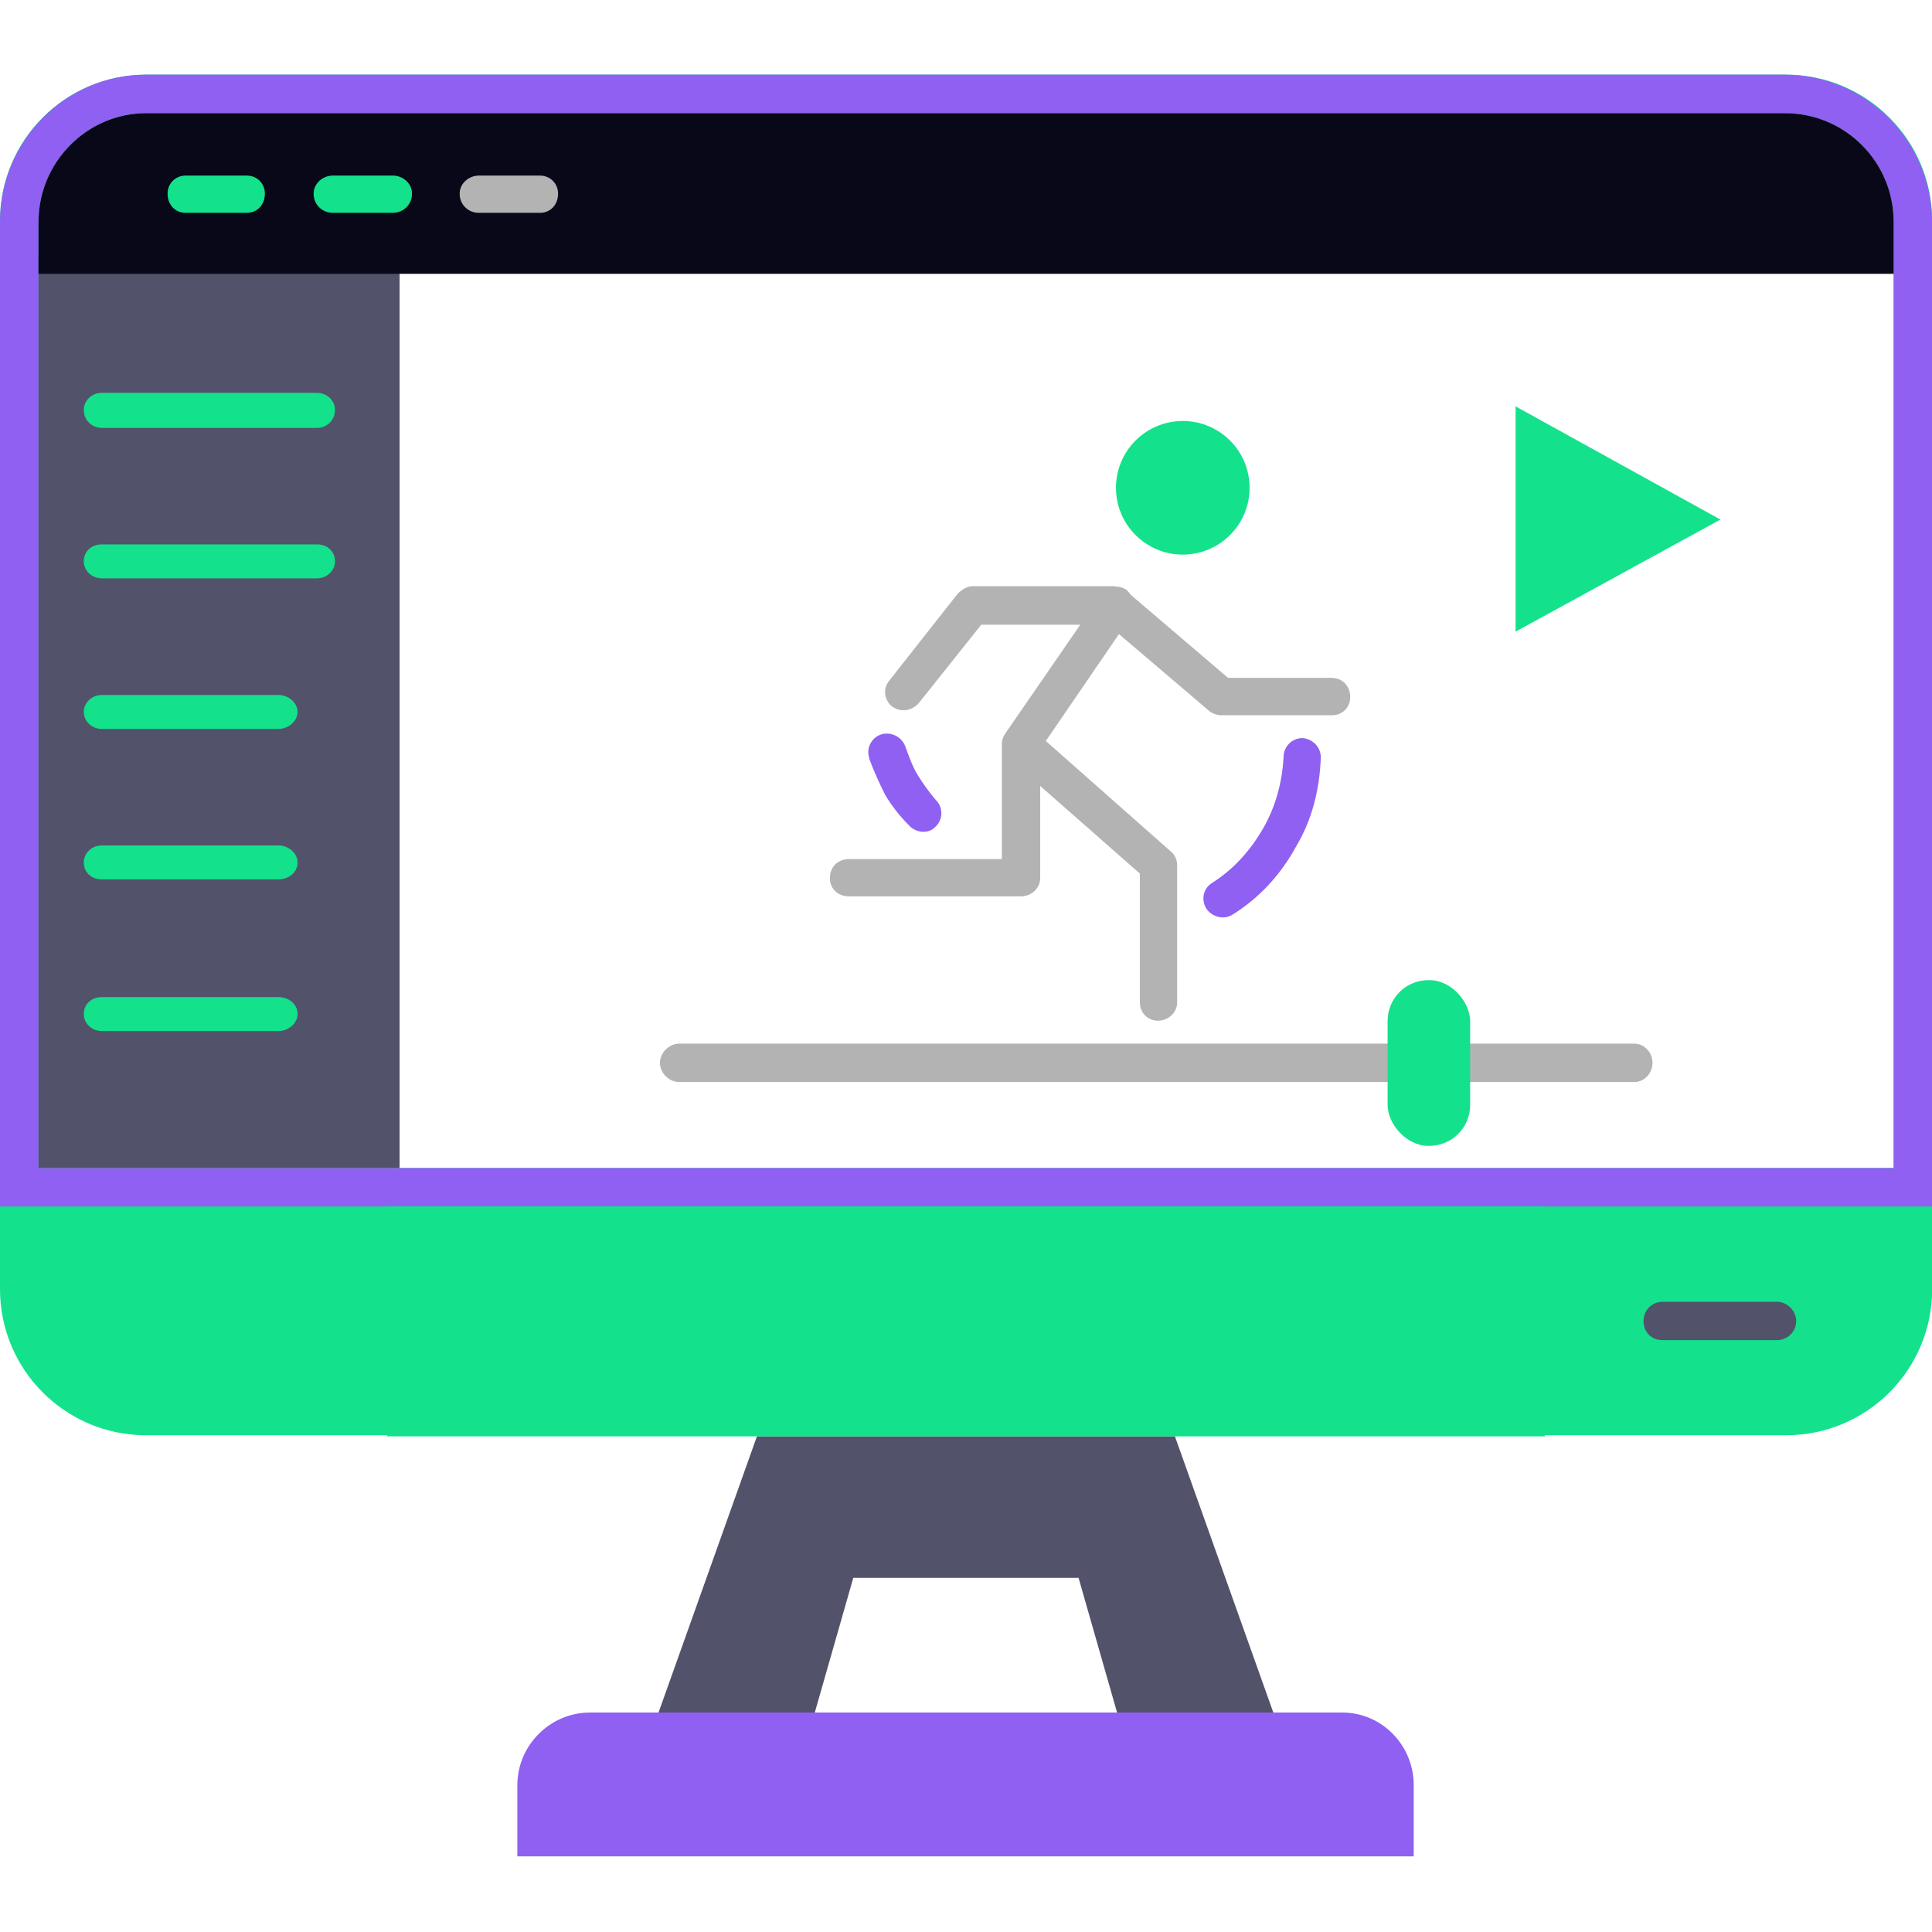
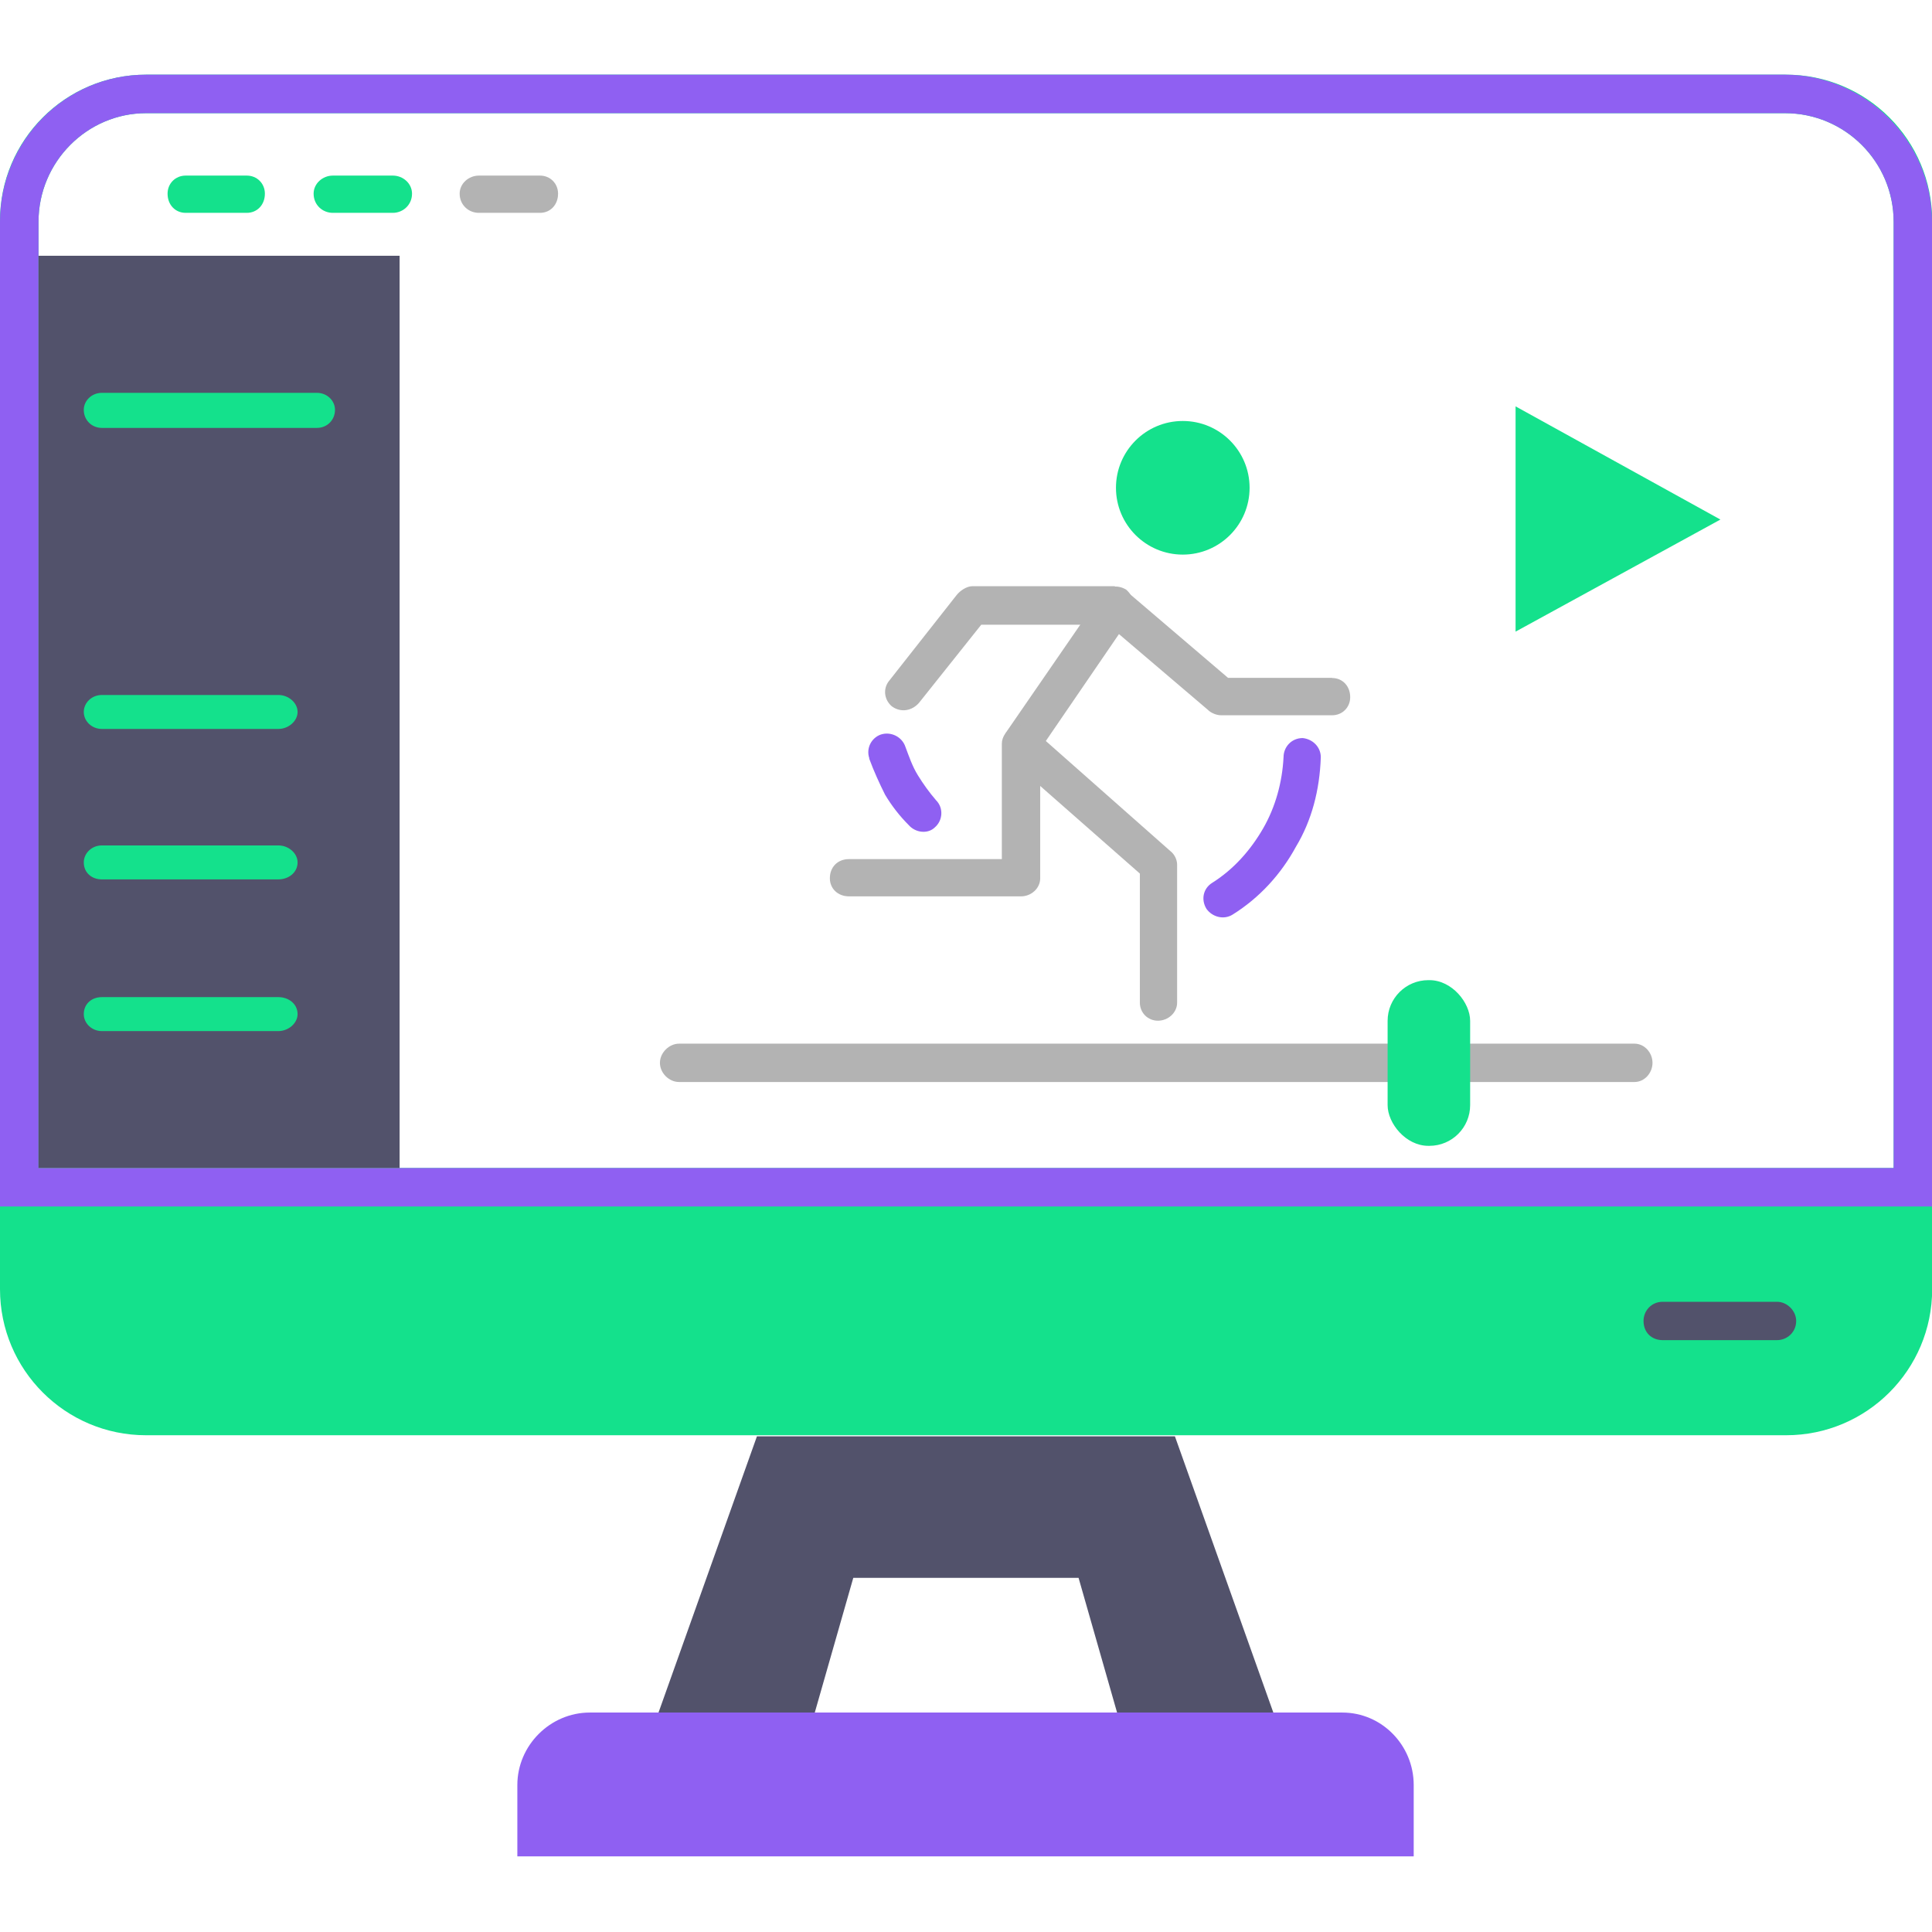
<svg xmlns="http://www.w3.org/2000/svg" width="122.9" height="122.9" viewBox="0 0 122.9 122.9">
  <g id="a" image-rendering="optimizeQuality" shape-rendering="geometricPrecision" text-rendering="geometricPrecision">
    <g id="b">
      <g id="c">
        <g>
          <path d="m48.17,91.37h26.57l6.26,17.57h-9.94l-2.45-8.57h-14.33l-2.45,8.57h-9.94l6.26-17.57Z" fill="#52526b" fill-rule="evenodd" />
          <path d="m37.51,108.94h47.88c2.52,0,4.54,2.09,4.54,4.61v4.54h-57.02v-4.54c0-2.52,2.09-4.61,4.61-4.61Z" fill="#8f60f2" fill-rule="evenodd" />
          <path d="m113.62,4.75H9.29C4.16,4.75,0,8.91,0,14.04v67.97c0,5.13,4.16,9.29,9.29,9.29h104.33c5.13,0,9.29-4.16,9.29-9.29V14.04c0-5.13-4.16-9.29-9.29-9.29Zm6.84,69.55H2.45V14.11c0-3.82,3.1-6.91,6.84-6.91h104.26c3.82,0,6.91,3.1,6.91,6.91v60.19Z" fill="#14e18c" fill-rule="evenodd" />
          <path d="m105.77,85.25c-.72,0-1.22-.5-1.22-1.22,0-.65.5-1.22,1.22-1.22h7.27c.65,0,1.22.58,1.22,1.22,0,.72-.58,1.22-1.22,1.22h-7.27Z" fill="#52526b" fill-rule="evenodd" />
          <path d="m113.54,4.75H9.29C4.18,4.75,0,8.93,0,14.11v62.64h122.9V14.11c0-5.18-4.25-9.36-9.36-9.36Zm6.91,69.55H2.45V14.11c0-3.82,3.1-6.91,6.84-6.91h104.26c3.82,0,6.91,3.1,6.91,6.91v60.19Z" fill="#8f60f2" fill-rule="evenodd" />
-           <path d="m98.28,76.75H24.62v14.62h73.66v-14.62Z" fill="#14e18c" fill-rule="evenodd" />
        </g>
        <g>
          <path d="m84.74,43.13c.65,0,1.15.5,1.15,1.22,0,.65-.5,1.15-1.15,1.15h-7.06c-.29,0-.65-.14-.86-.36l-6.34-5.4h-8.06l-3.96,4.97c-.43.5-1.15.65-1.73.22-.5-.43-.58-1.15-.14-1.66l4.25-5.4c.22-.29.65-.58,1.01-.58h9.07v.07c.29,0,.58.07.79.29l6.41,5.47h6.62Z" fill="#b3b3b3" fill-rule="evenodd" />
          <path d="m69.98,37.87c.36-.58,1.08-.72,1.66-.36.5.43.65,1.15.29,1.73l-5.76,8.42v8.21c0,.65-.58,1.15-1.22,1.15h-10.94c-.72,0-1.22-.5-1.22-1.15,0-.72.5-1.22,1.22-1.22h9.72v-7.34c0-.22.07-.43.22-.65l6.05-8.78Z" fill="#b3b3b3" fill-rule="evenodd" />
          <path d="m64.15,48.24c-.5-.43-.5-1.22-.07-1.73s1.15-.5,1.66-.07l8.71,7.7c.29.22.43.58.43.86v8.78c0,.65-.58,1.15-1.22,1.15s-1.15-.5-1.15-1.15v-8.21l-8.35-7.34Z" fill="#b3b3b3" fill-rule="evenodd" />
        </g>
        <circle cx="75.24" cy="31.03" r="4.25" fill="#14e18c" />
        <path d="m81.65,48.17c0-.65.5-1.22,1.22-1.22.65.07,1.15.58,1.15,1.22-.07,2.09-.58,4.03-1.58,5.69-.94,1.73-2.3,3.24-4.03,4.32-.58.36-1.3.14-1.66-.36-.36-.58-.22-1.3.36-1.66,1.37-.86,2.45-2.09,3.24-3.46s1.22-2.95,1.3-4.54Z" fill="#8f60f2" fill-rule="evenodd" />
        <path d="m55.3,48.24c-.22-.65.14-1.3.72-1.51.65-.22,1.37.14,1.58.79.22.58.43,1.22.79,1.8s.72,1.08,1.15,1.58c.5.5.43,1.3-.07,1.73-.43.43-1.22.36-1.66-.14-.58-.58-1.08-1.22-1.51-1.94-.36-.72-.72-1.51-1.01-2.3Z" fill="#8f60f2" fill-rule="evenodd" />
        <path d="m43.2,68.83c-.65,0-1.22-.58-1.22-1.22s.58-1.22,1.22-1.22h45.07c.72,0,1.22.58,1.22,1.22s-.5,1.22-1.22,1.22h-45.07Zm50.33,0c-.65,0-1.15-.58-1.15-1.22s.5-1.22,1.15-1.22h10.44c.65,0,1.15.58,1.15,1.22s-.5,1.22-1.15,1.22h-10.44Z" fill="#b3b3b3" fill-rule="evenodd" />
        <rect x="88.27" y="62.35" width="5.25" height="10.54" rx="2.59" ry="2.59" fill="#14e18c" />
        <path d="m96.41,25.85l13.03,7.2-13.03,7.13v-14.33Z" fill="#14e18c" />
        <path d="m25.42,74.3V16.27H2.45v58.03h22.97Z" fill="#52526b" fill-rule="evenodd" />
-         <path d="m113.54,7.2H9.29c-3.74,0-6.84,3.1-6.84,6.91v3.31h118.01v-3.31c0-3.82-3.1-6.91-6.91-6.91Z" fill="#080818" fill-rule="evenodd" />
        <g>
          <path d="m11.81,13.54c-.65,0-1.15-.5-1.15-1.22,0-.65.5-1.15,1.15-1.15h3.89c.65,0,1.15.5,1.15,1.15,0,.72-.5,1.22-1.15,1.22h-3.89Z" fill="#14e18c" />
          <path d="m21.17,13.54c-.65,0-1.22-.5-1.22-1.22,0-.65.58-1.15,1.22-1.15h3.82c.65,0,1.22.5,1.22,1.15,0,.72-.58,1.22-1.22,1.22h-3.82Z" fill="#14e18c" />
          <path d="m30.46,13.54c-.65,0-1.22-.5-1.22-1.22,0-.65.58-1.15,1.22-1.15h3.89c.65,0,1.15.5,1.15,1.15,0,.72-.5,1.22-1.15,1.22h-3.89Z" fill="#b3b3b3" />
        </g>
        <g>
          <path d="m6.48,27.22c-.65,0-1.15-.5-1.15-1.15,0-.58.5-1.08,1.15-1.08h13.68c.65,0,1.15.5,1.15,1.08,0,.65-.5,1.15-1.15,1.15H6.48Z" fill="#14e18c" fill-rule="evenodd" />
-           <path d="m6.48,36.79c-.65,0-1.15-.5-1.15-1.08,0-.65.5-1.08,1.15-1.08h13.68c.65,0,1.15.43,1.15,1.08,0,.58-.5,1.08-1.15,1.08H6.48Z" fill="#14e18c" fill-rule="evenodd" />
          <path d="m6.48,46.37c-.65,0-1.15-.5-1.15-1.08s.5-1.08,1.15-1.08h11.23c.65,0,1.22.5,1.22,1.08s-.58,1.08-1.22,1.08H6.48Z" fill="#14e18c" fill-rule="evenodd" />
          <path d="m6.48,55.94c-.65,0-1.15-.43-1.15-1.08,0-.58.5-1.08,1.15-1.08h11.23c.65,0,1.22.5,1.22,1.08,0,.65-.58,1.08-1.22,1.08H6.48Z" fill="#14e18c" fill-rule="evenodd" />
          <path d="m6.48,65.59c-.65,0-1.15-.5-1.15-1.08,0-.65.5-1.08,1.15-1.08h11.23c.65,0,1.22.43,1.22,1.08,0,.58-.58,1.08-1.22,1.08H6.48Z" fill="#14e18c" fill-rule="evenodd" />
        </g>
      </g>
    </g>
  </g>
</svg>